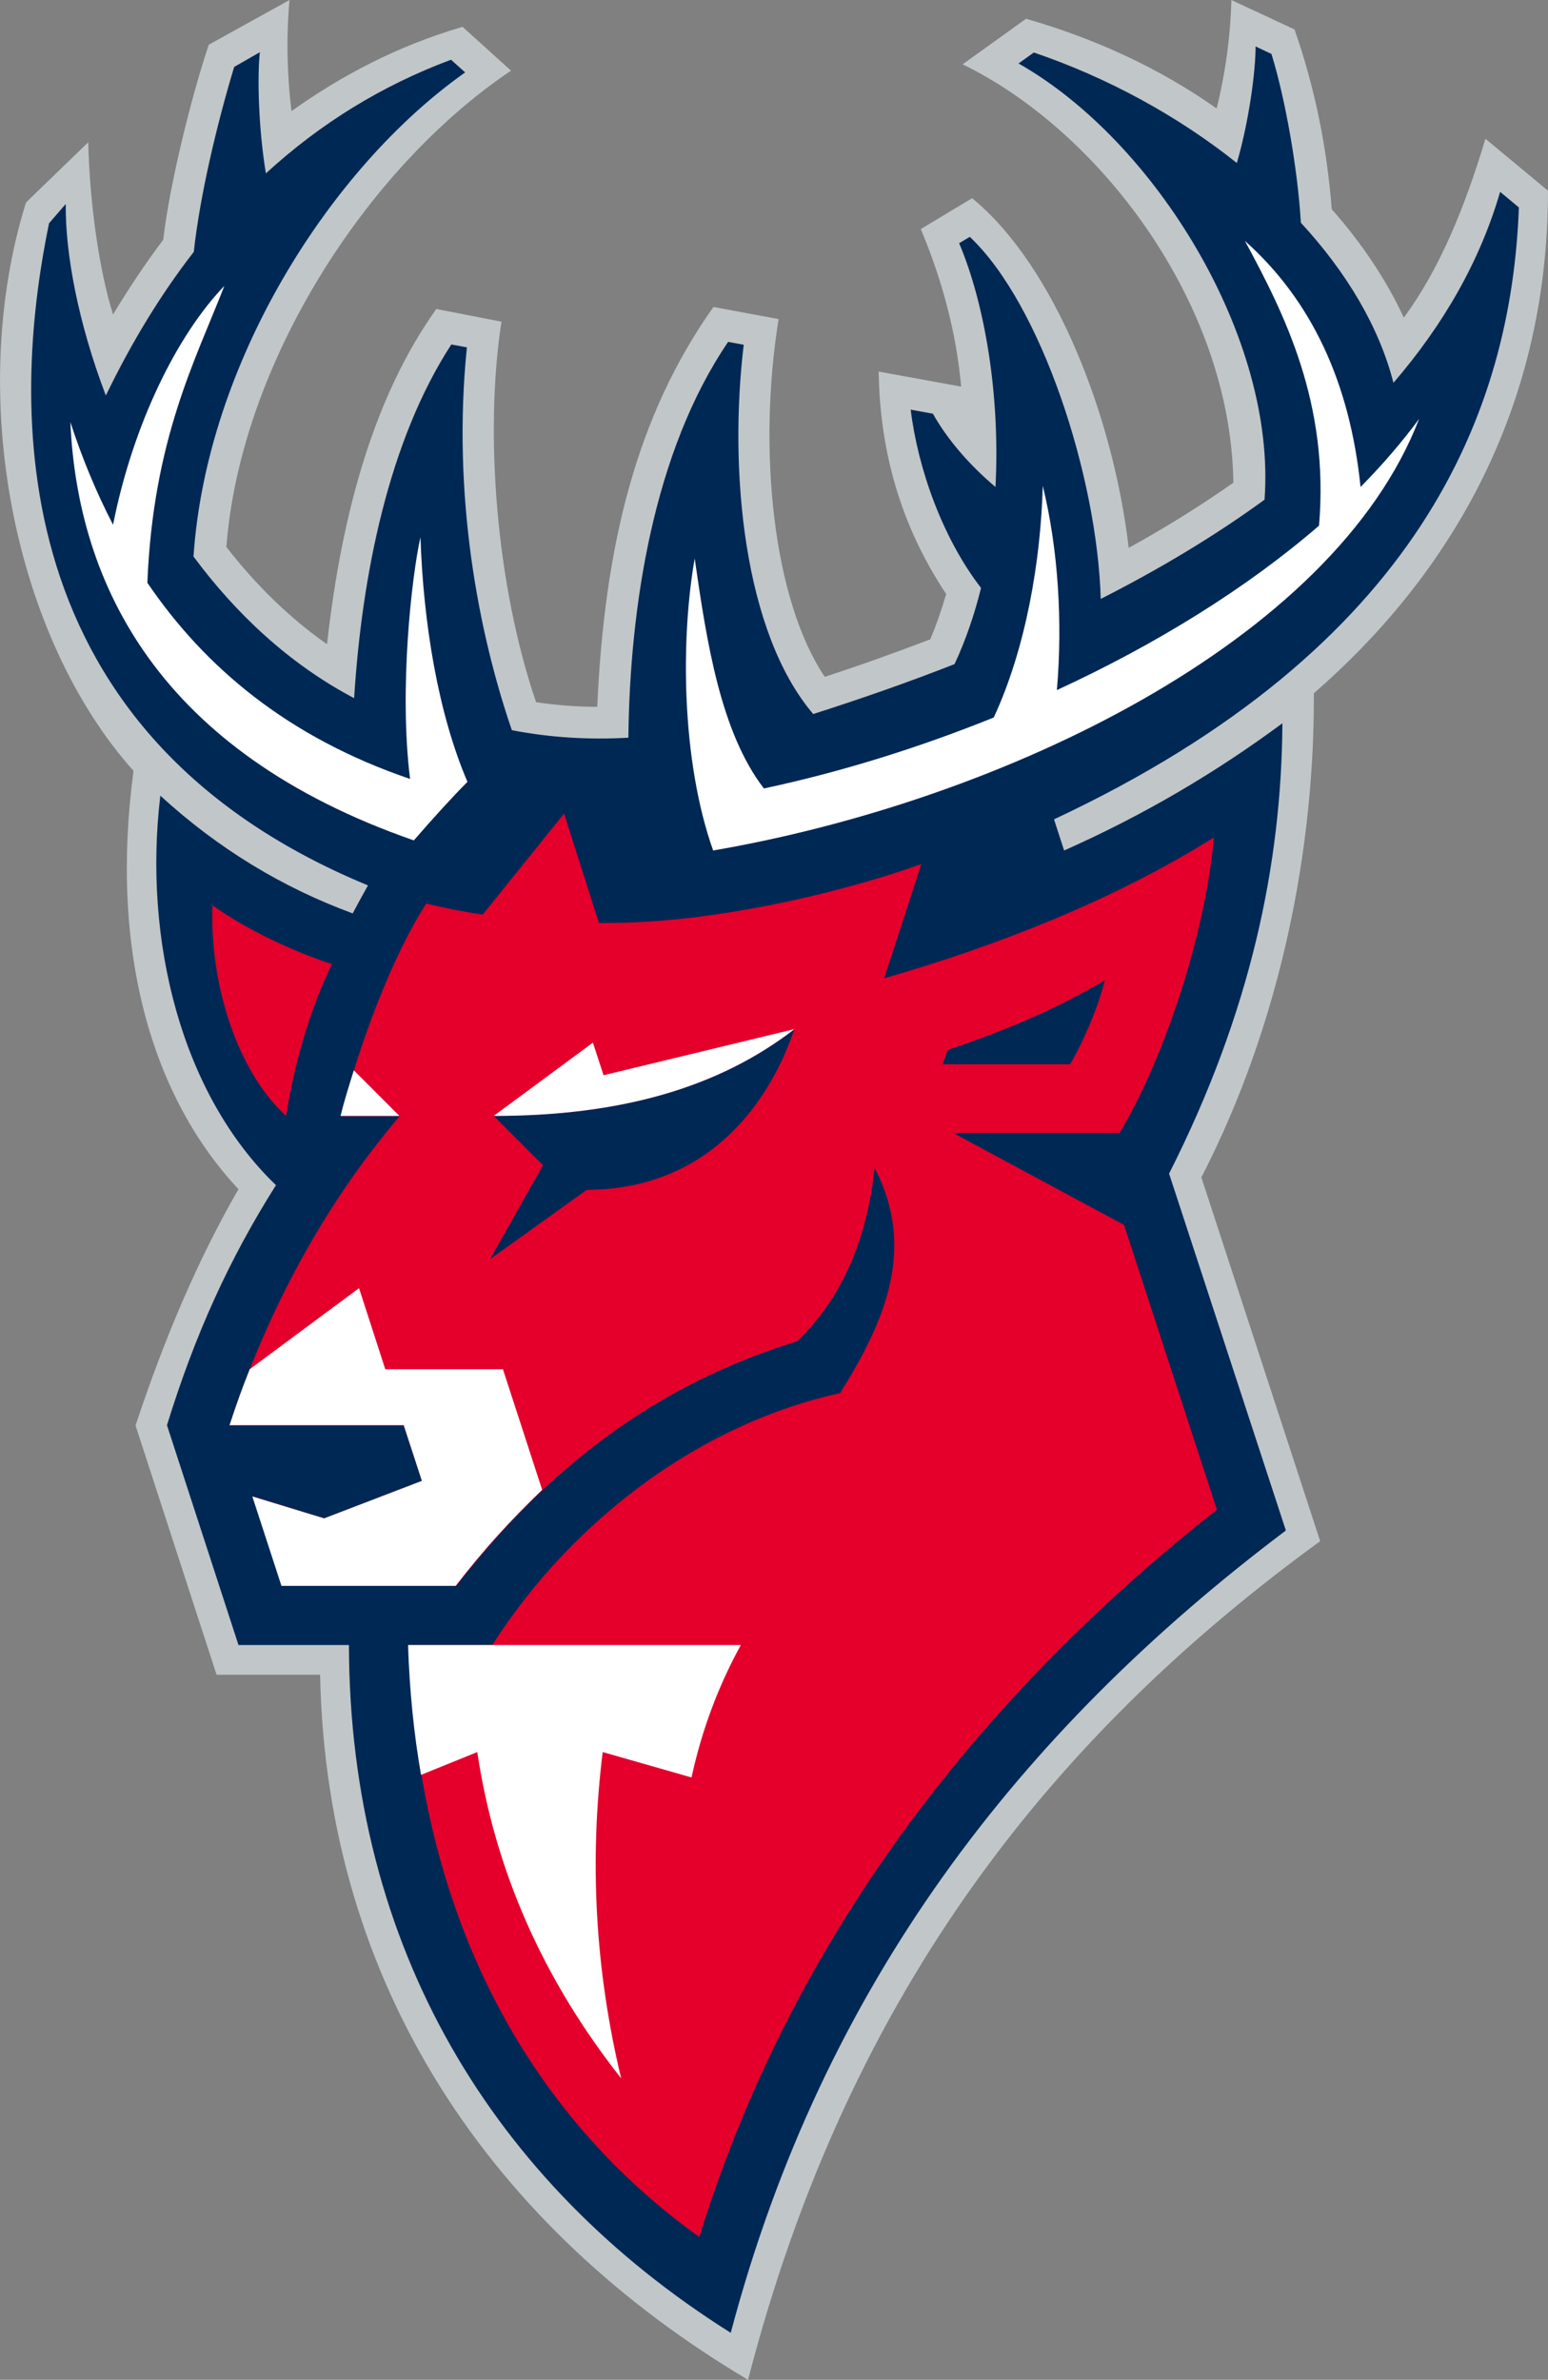
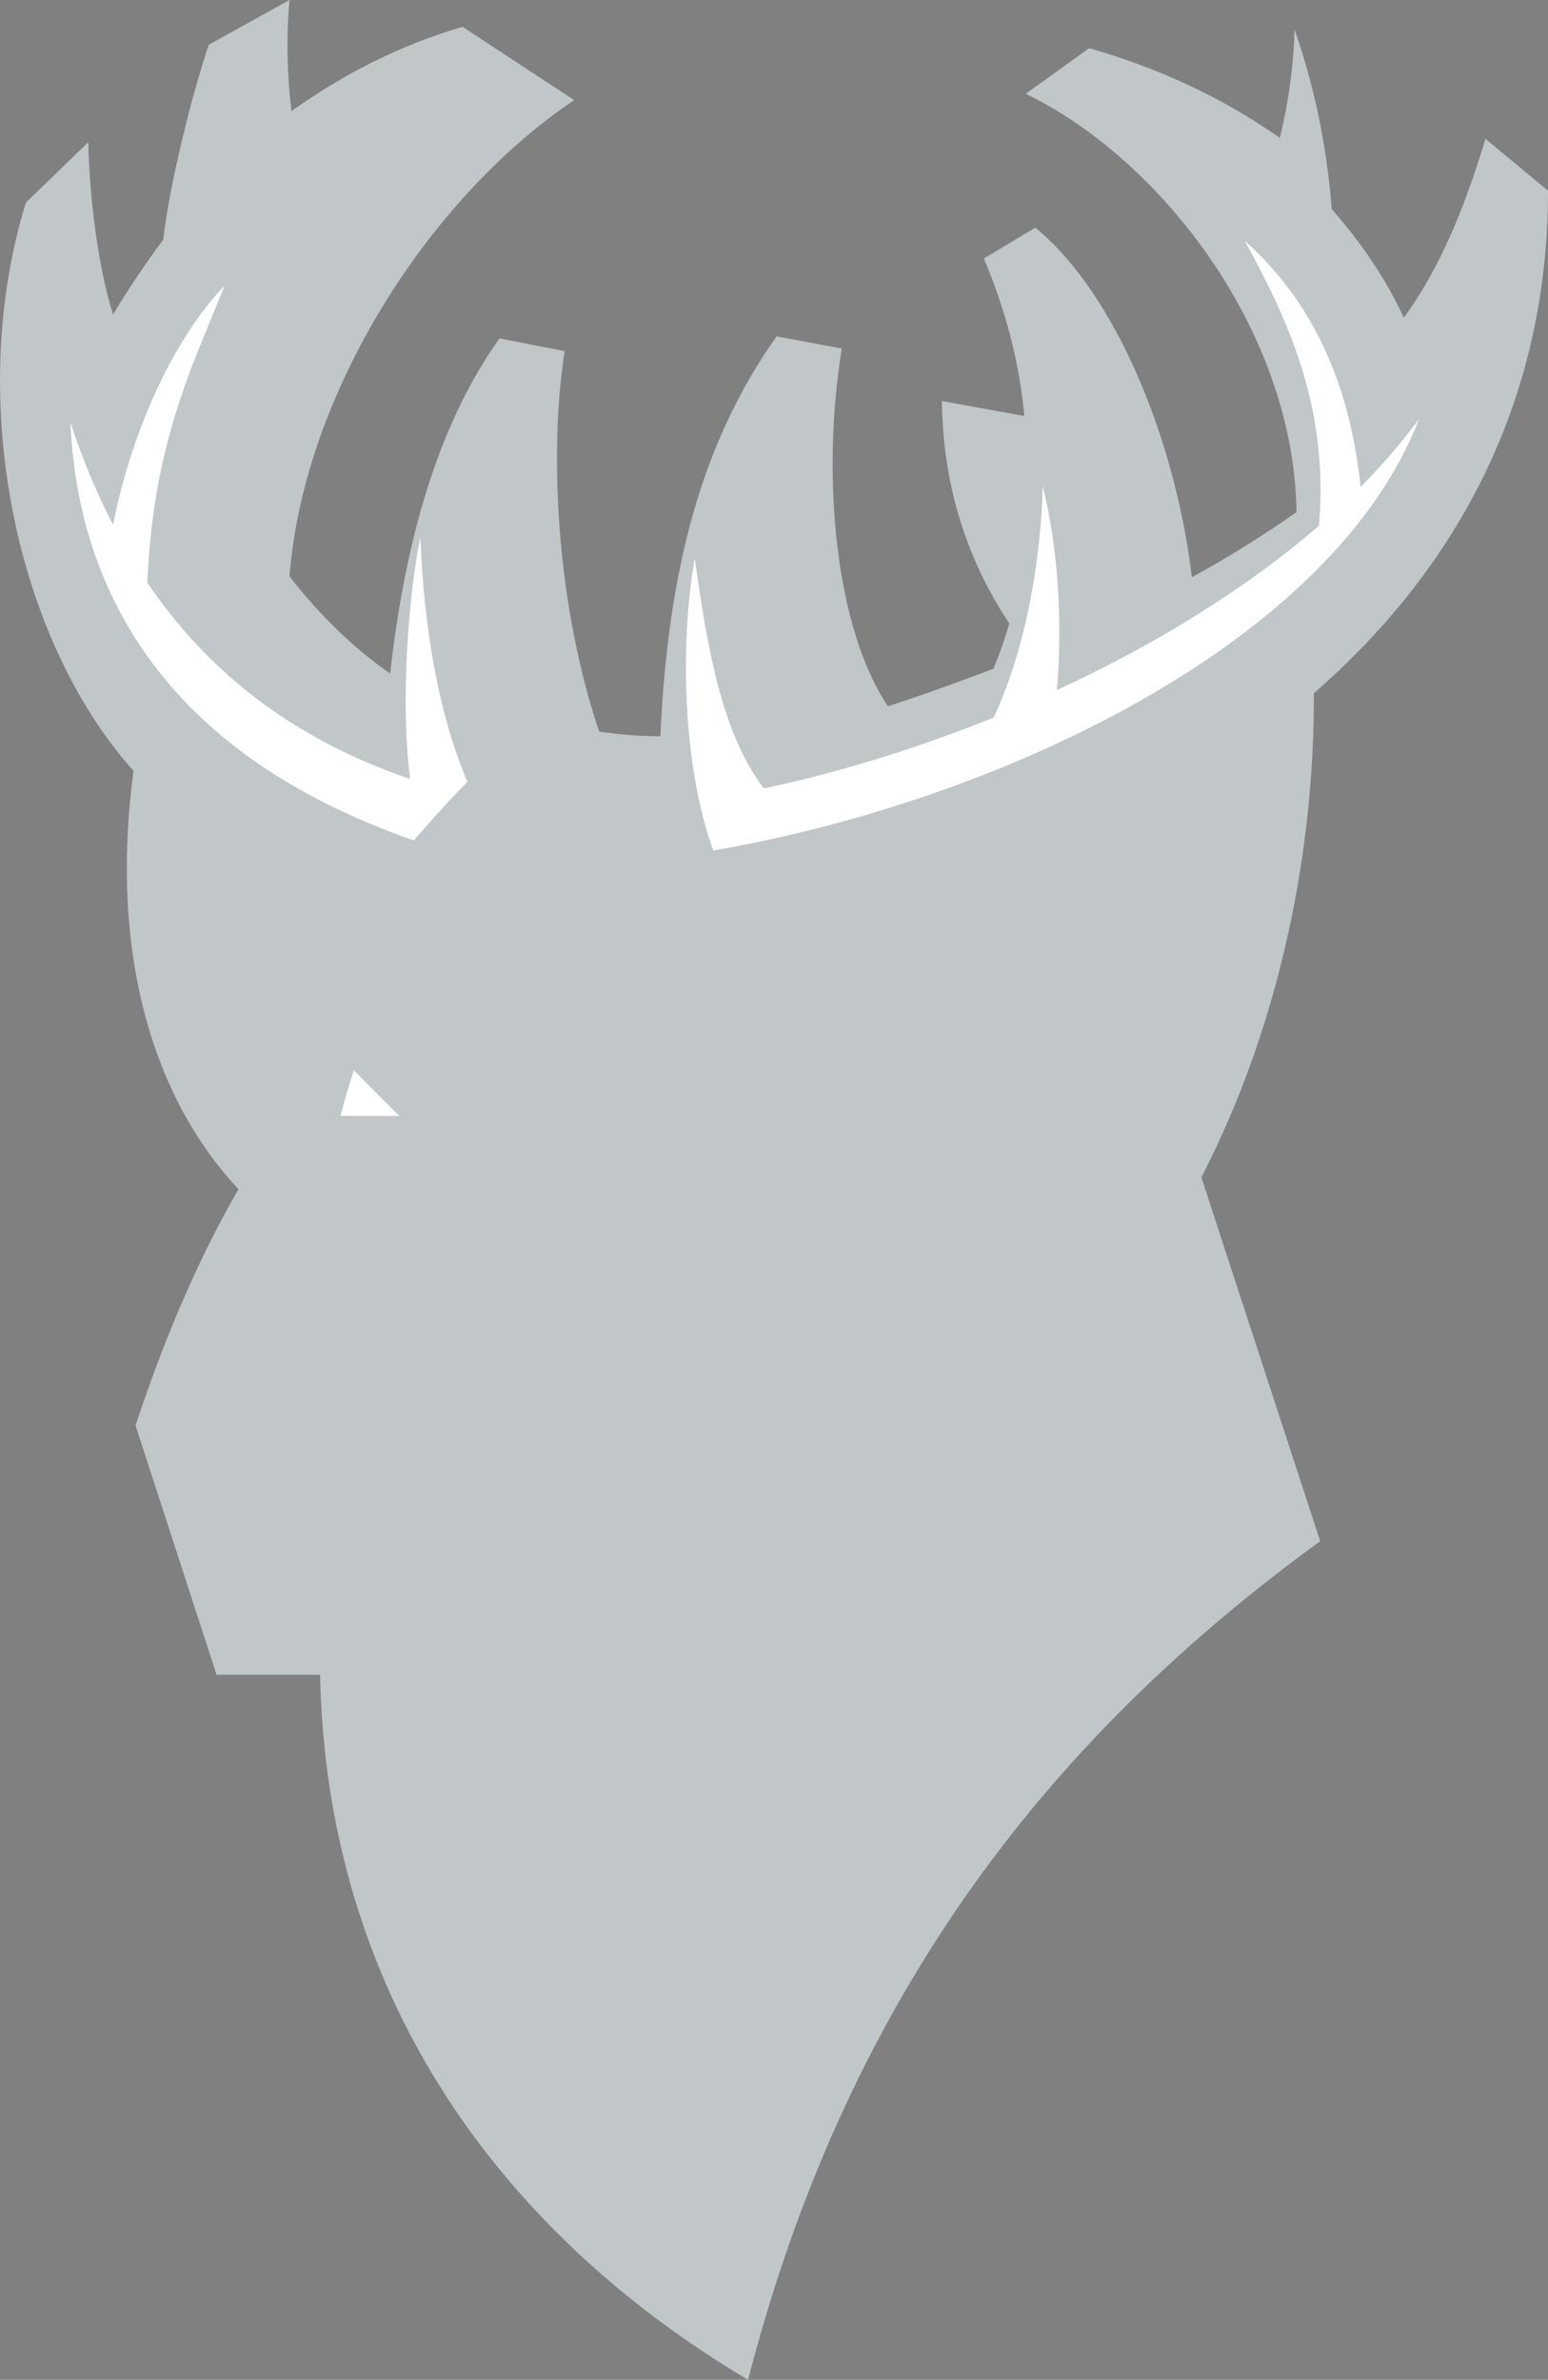
<svg xmlns="http://www.w3.org/2000/svg" version="1.1" id="Слой_1" x="0px" y="0px" viewBox="0 0 536.8 824.9" style="enable-background:new 0 0 536.8 824.9;" xml:space="preserve">
  <rect x="0" y="0" width="536.8" height="824.9" fill="#808080" stroke="none" />
  <style type="text/css">
	.st0{fill:#C1C6C8;}
	.st1{fill:#002855;}
	.st2{fill:#E4002B;}
	.st3{fill:#FFFFFF;}
	.st4{fill-rule:evenodd;clip-rule:evenodd;fill:#FFFFFF;}
</style>
  <g>
-     <path class="st0" d="M536.8,66.1l-21.7-18c-7.1,23.7-15.9,45.2-28.3,62c-5.9-12.8-14.4-25.6-25-37.6c-1.6-21-5.8-42-12.9-62.3   L427,0c-0.3,12.5-2.1,25.5-5.1,37.6c-19.6-13.8-41.7-24.1-66.1-31.1l-22,15.8c46.7,22.6,93,82,93.9,145   c-11.1,7.8-23.2,15.4-36.3,22.6c-5.3-45.3-25.5-97.6-54.3-121.2l-17.8,10.7c7.4,17.6,12.3,35.8,14,54.6l-28.6-5.2   c0.4,27,7.3,52.9,23.4,77.1c-1.6,5.5-3.4,10.7-5.5,15.7c-11.8,4.5-24,8.9-36.6,13c-18-26.8-23.3-78.8-16-124l-22.6-4.2   c-26.7,37.6-37.8,82.7-40.3,138.6c-7.3,0-14.3-0.6-21.2-1.6c-14-41-17.9-93.9-12-131.9l-22.6-4.4c-21.3,29.9-32.7,69.8-37.9,116.2   c-12.7-8.9-24.4-20.2-34.9-33.7c4.8-63,48.2-131.2,98.7-165.1L160.4,9.3c-22.8,6.7-42,16.9-59.3,29.2C99.6,27,99.2,12.7,100.4,0   l-28,15.5c-5.8,17.1-13.6,48.3-15.8,67.6c-6.1,8.1-11.9,16.8-17.4,25.9c-4.8-15.3-8.1-38.4-8.6-59.7L9,70.2   c-20.9,67.3-4.1,150.7,37.3,197c-8.4,62.7,6.5,113.1,36.4,145c-14,24.2-25.7,51.7-35.7,81.9l28.1,86.4H111   c2.2,109,60.5,192.2,148.4,244.4c35.3-136.6,107.7-224.7,198.4-290.7l-41.2-126.1c28.1-54.5,39.3-115.5,39-167.8   C499.9,201.8,536.8,145,536.8,66.1z" />
-     <path class="st1" d="M526.7,71.9l-6.5-5.4c-7,24.1-19.7,46.1-37,66.2c-4.9-19.3-16.3-38.4-32.1-55.5c-1.1-18.7-5.4-43-10.2-58.5   l-5.5-2.6c0,8.5-2.2,25.6-6.5,40.4c-20.2-16.1-44.5-29.5-70.4-38.3l-5.3,3.8c47.5,26.9,89.5,95.3,85.3,151.2   c-17,12.4-36.1,23.9-56.8,34.4c-1.2-42.4-20.6-102.1-45.4-125.5l-3.7,2.2c8.8,20.7,14.3,52.5,12.6,84.5   c-10.9-9.2-17.7-18.3-21.7-25.4l-7.7-1.4c2.5,20.5,11.1,44.6,24.4,61.8c-2.3,9.2-5.3,18.1-9.2,26.4c-15.8,6.2-32.1,11.9-49,17.3   c-24.3-28.5-29.3-84.9-24.1-128l-5.4-1c-25.9,38-34.1,91.9-34.6,137.2c-14,0.8-27.5-0.1-40.4-2.6c-11.6-33.7-20.8-81.5-15.6-132.7   l-5.4-1c-21.7,33.4-31,79.8-33.7,122.6c-22.6-11.9-41.1-29.4-55.7-49.1c4.5-67.1,47.3-134.7,94.2-167.8l-4.9-4.4   c-23.6,8.8-45,21.8-64.2,39.4c-2.6-15.7-3-33.6-2.1-42l-8.9,5.1c-6,19.9-11.9,44.7-14,64.1c-11.2,14.4-21.4,31-30.5,49.8   c-9.6-25.2-14.1-49.3-13.9-66.4L17,77.4C5.8,131.8-5.1,252.1,127.6,306.9c-1.8,3.2-3.7,6.7-5.3,9.7c-24.2-8.9-46.5-22.3-66.7-40.8   c-6,50.1,7.3,103.5,40.1,135c-16.2,25.6-28.1,51.8-37.8,83.2l24.8,76.2H121c0.2,104.8,50,186.6,132.4,238.4   c31.9-120.5,100.1-208.5,192.5-278.1l-40.5-123.7c28.3-55.9,39-107.3,39.3-156.1c-23.1,17.1-48.2,31.9-75.7,44.1l-3.5-10.8   C492.5,224.5,524.1,142.4,526.7,71.9z" />
-     <path class="st2" d="M330.5,392.7h57.7c14.5-23.8,29.8-67.8,32.7-102.4c-34.6,21.7-75.3,37.6-114.3,48.8l12.9-39.6   c-29,10.4-74.9,21-111.8,20.4L195.6,282l-28.2,35c-6.4-0.9-12.9-2.2-19.6-3.8c-11.8,18.3-23.1,48.3-29.6,73.7h20.4   c-25.9,30.3-45.8,67-59,107.1H140l6.3,19.3l-33.9,13l-24.7-7.6l10.1,31h60.4c32.1-41.3,69.6-69.9,118.3-84.8   c15.8-15.4,24.2-35.7,26.8-60.1c14.1,27.3,4.5,51.8-12,78.1c-47.2,10.3-92,42.7-120.6,87.3h-28.9c2.6,87.5,36.8,159.3,100.7,205.2   C275.8,667.6,343.8,584.7,422,523.3l-32.2-98.7L330.5,392.7z M203.5,412.4l-33.6,24.1l18.4-32.6l-17.1-17.1   c43.8,0,77.9-9.7,104.3-30.1C265.2,386.8,242.1,412.4,203.5,412.4z M371.1,368.9h-44.3l1.9-5c21.7-7.3,38.3-14.6,54.4-24.1   C380.8,349.4,375.4,361.5,371.1,368.9z M73.7,313.8c11.7,8.4,27.5,15.8,41.4,20.4c-6.2,12.6-12.5,31-15.9,52.6   C81.8,370.9,72.6,340,73.7,313.8z" />
-     <path class="st3" d="M239.8,616.1c3.6-16.6,9.4-31.9,17.1-45.9H141.5c0.5,15.6,2,30.7,4.5,45l19.5-7.9c6.2,41.4,23,79,49.9,113.1   c-9-37.5-11.1-75.3-6.4-113.1L239.8,616.1z" />
-     <path class="st3" d="M87.5,518.7l10.1,31H158c9.9-12.8,18.9-22.6,30-33.3l-13.6-41.8h-40.8l-9.1-28.1l-37.9,28.1   c-2.8,7-4.6,12.1-7,19.4H140l6.3,19.3l-33.9,13L87.5,518.7z" />
+     <path class="st0" d="M536.8,66.1l-21.7-18c-7.1,23.7-15.9,45.2-28.3,62c-5.9-12.8-14.4-25.6-25-37.6c-1.6-21-5.8-42-12.9-62.3   c-0.3,12.5-2.1,25.5-5.1,37.6c-19.6-13.8-41.7-24.1-66.1-31.1l-22,15.8c46.7,22.6,93,82,93.9,145   c-11.1,7.8-23.2,15.4-36.3,22.6c-5.3-45.3-25.5-97.6-54.3-121.2l-17.8,10.7c7.4,17.6,12.3,35.8,14,54.6l-28.6-5.2   c0.4,27,7.3,52.9,23.4,77.1c-1.6,5.5-3.4,10.7-5.5,15.7c-11.8,4.5-24,8.9-36.6,13c-18-26.8-23.3-78.8-16-124l-22.6-4.2   c-26.7,37.6-37.8,82.7-40.3,138.6c-7.3,0-14.3-0.6-21.2-1.6c-14-41-17.9-93.9-12-131.9l-22.6-4.4c-21.3,29.9-32.7,69.8-37.9,116.2   c-12.7-8.9-24.4-20.2-34.9-33.7c4.8-63,48.2-131.2,98.7-165.1L160.4,9.3c-22.8,6.7-42,16.9-59.3,29.2C99.6,27,99.2,12.7,100.4,0   l-28,15.5c-5.8,17.1-13.6,48.3-15.8,67.6c-6.1,8.1-11.9,16.8-17.4,25.9c-4.8-15.3-8.1-38.4-8.6-59.7L9,70.2   c-20.9,67.3-4.1,150.7,37.3,197c-8.4,62.7,6.5,113.1,36.4,145c-14,24.2-25.7,51.7-35.7,81.9l28.1,86.4H111   c2.2,109,60.5,192.2,148.4,244.4c35.3-136.6,107.7-224.7,198.4-290.7l-41.2-126.1c28.1-54.5,39.3-115.5,39-167.8   C499.9,201.8,536.8,145,536.8,66.1z" />
    <path class="st3" d="M118.1,386.8h20.4L122.7,371C121.1,376.1,119.4,381.4,118.1,386.8z" />
-     <path class="st3" d="M209.3,372.7l-3.7-11.3l-34.4,25.4c43.8,0,77.9-9.7,104.3-30.1L209.3,372.7z" />
    <path class="st4" d="M471.8,168.8c-3.7-36.2-17-64.7-40.1-85.3c13.8,25.5,29.3,56.3,25.7,98.7c-25.1,21.7-56.6,41.2-90.9,57   c2-23.5,0.5-48.7-4.9-70.8c-0.7,25.9-5.8,56.2-17,80.3c-26,10.5-53,18.9-79.7,24.6c-15-19.5-19.8-50.5-24-79.7   c-4.8,27.1-4.8,69.7,6.4,101.2c100.5-17.3,215.1-72.5,244.8-149.6C486.2,153.2,479.4,161.1,471.8,168.8z" />
    <path class="st4" d="M162.1,271c-10.2-23.8-15.3-55-16.3-84.8c-3,13.4-7.5,52.5-3.6,83.8c-42.3-14.4-71.1-38.6-91.1-68   c2-49.7,16.7-77.2,26.7-102.9c-16.4,17-31.7,48-38.6,82.8c-5.9-11.4-10.8-23.3-14.8-35.6c2.5,56,30.5,114.2,119.1,145   C150,283.8,156.9,276.2,162.1,271z" />
  </g>
</svg>